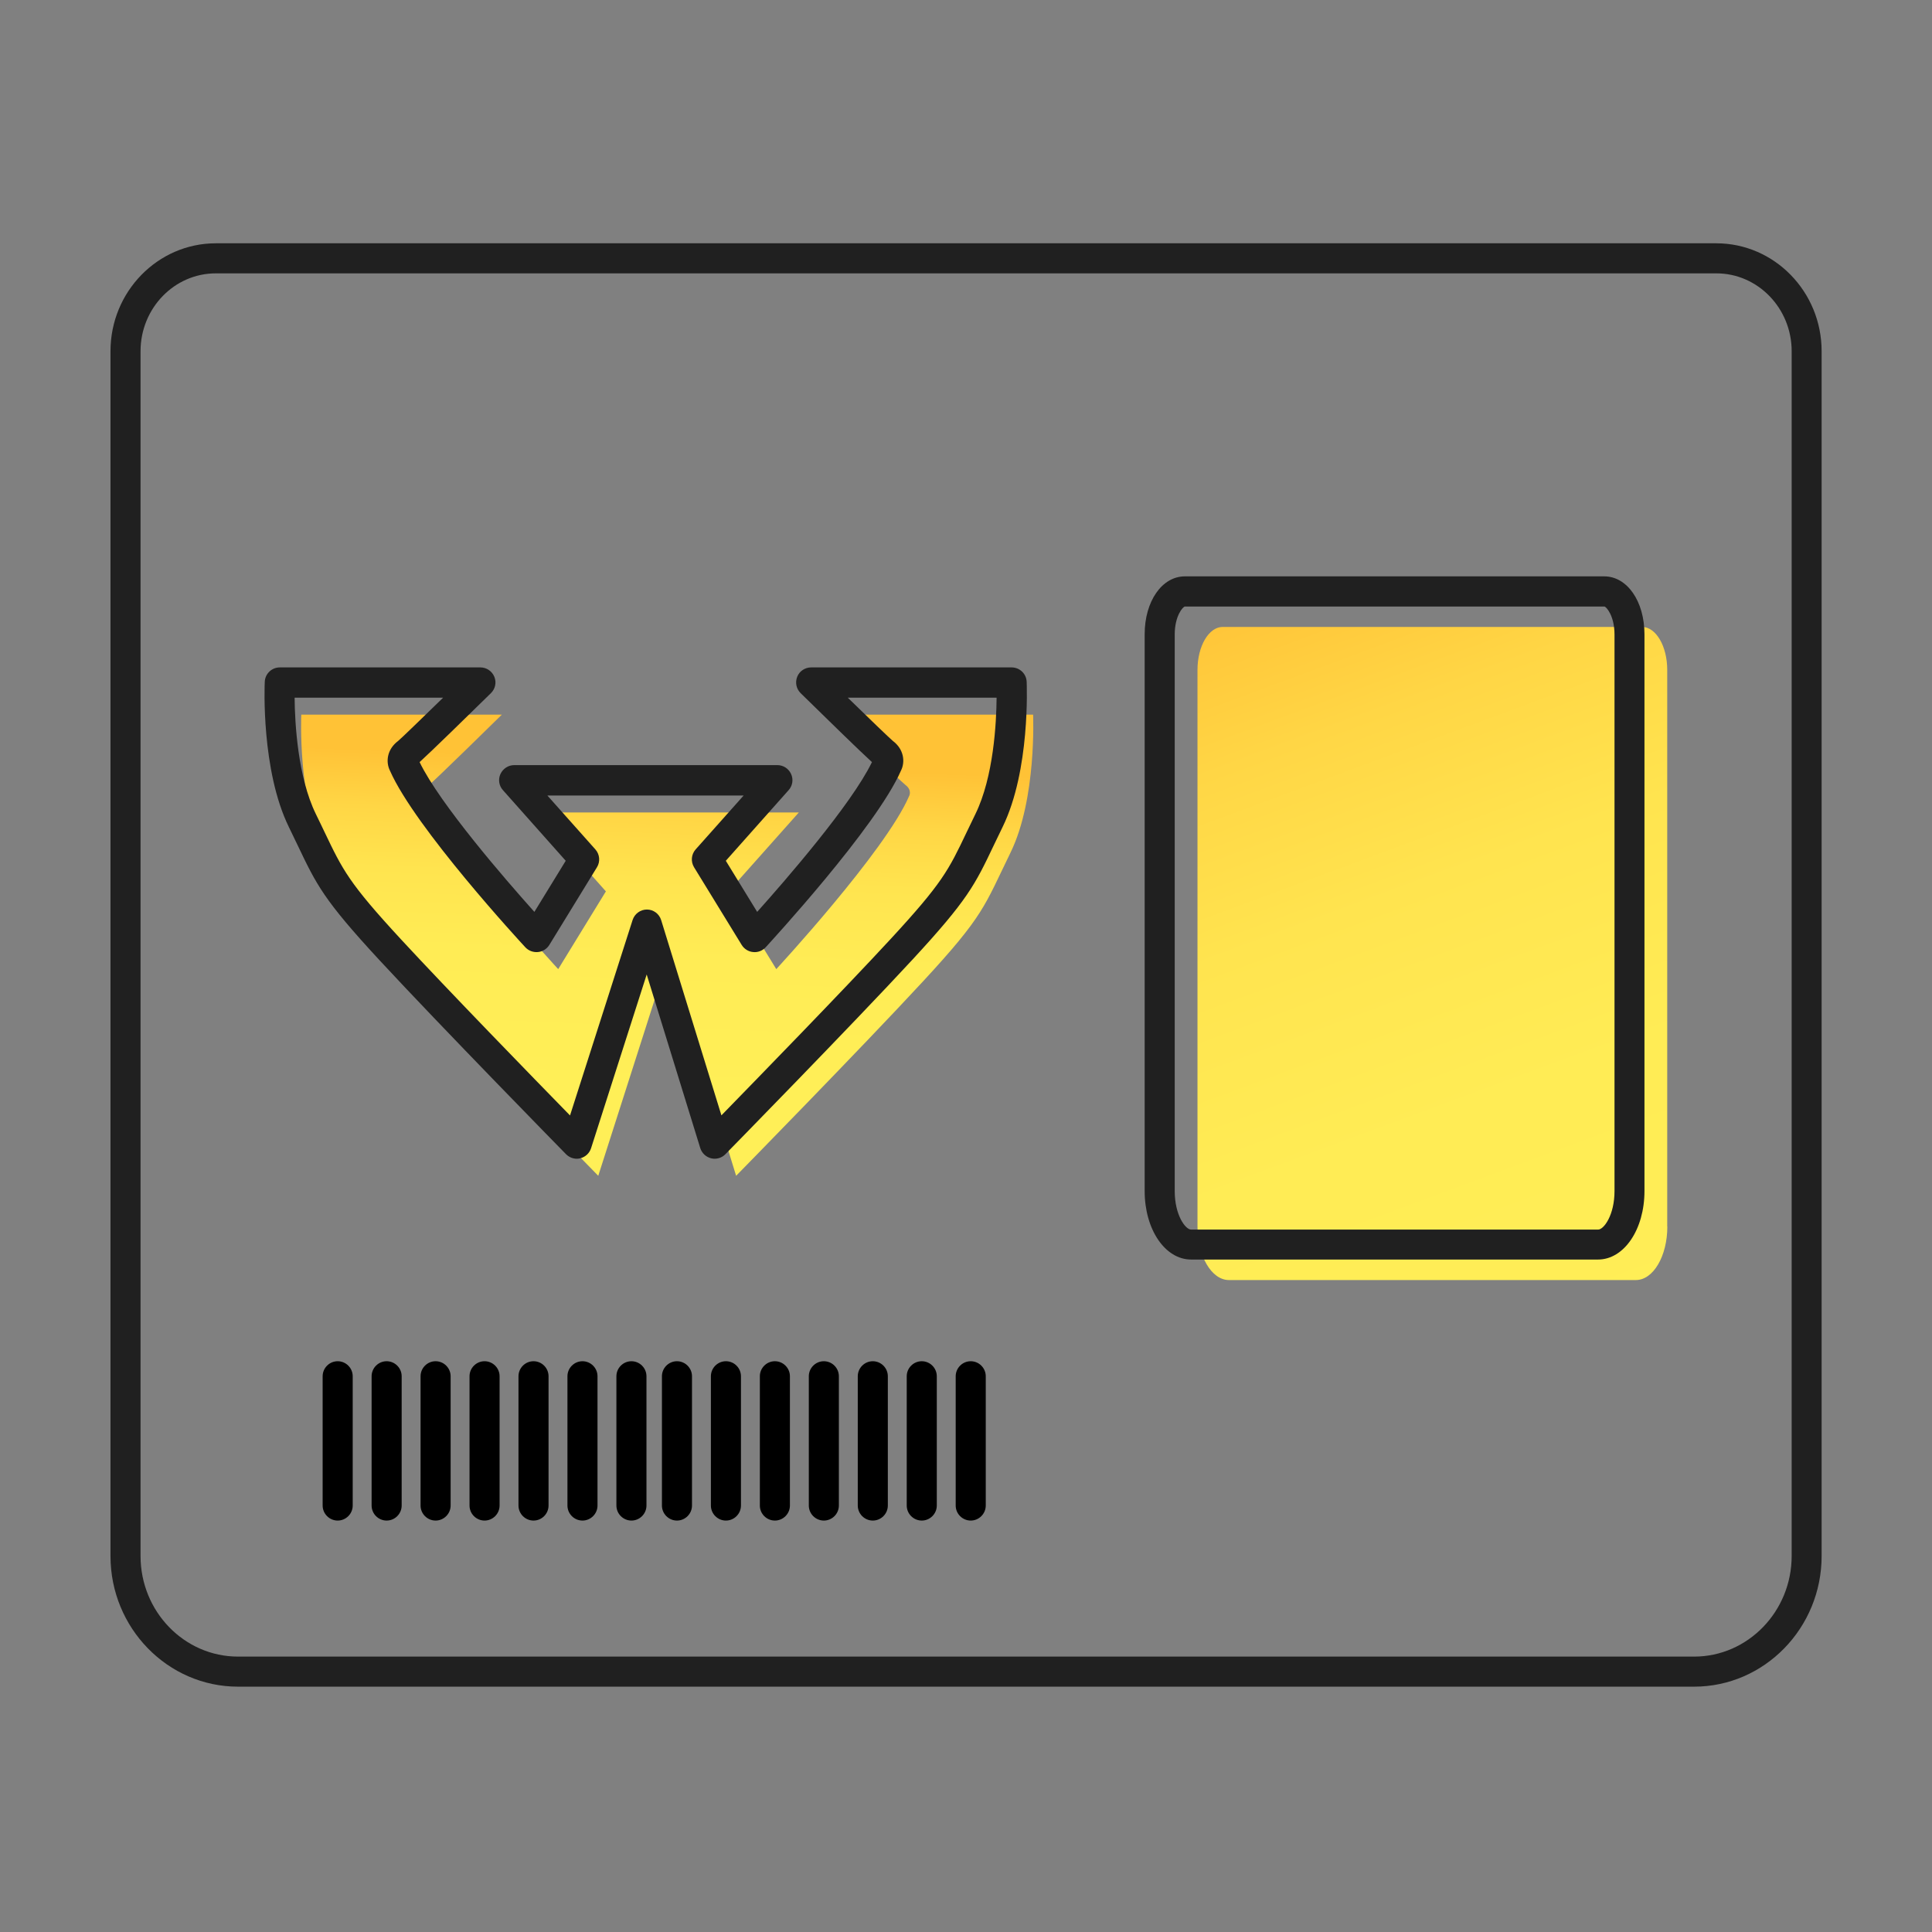
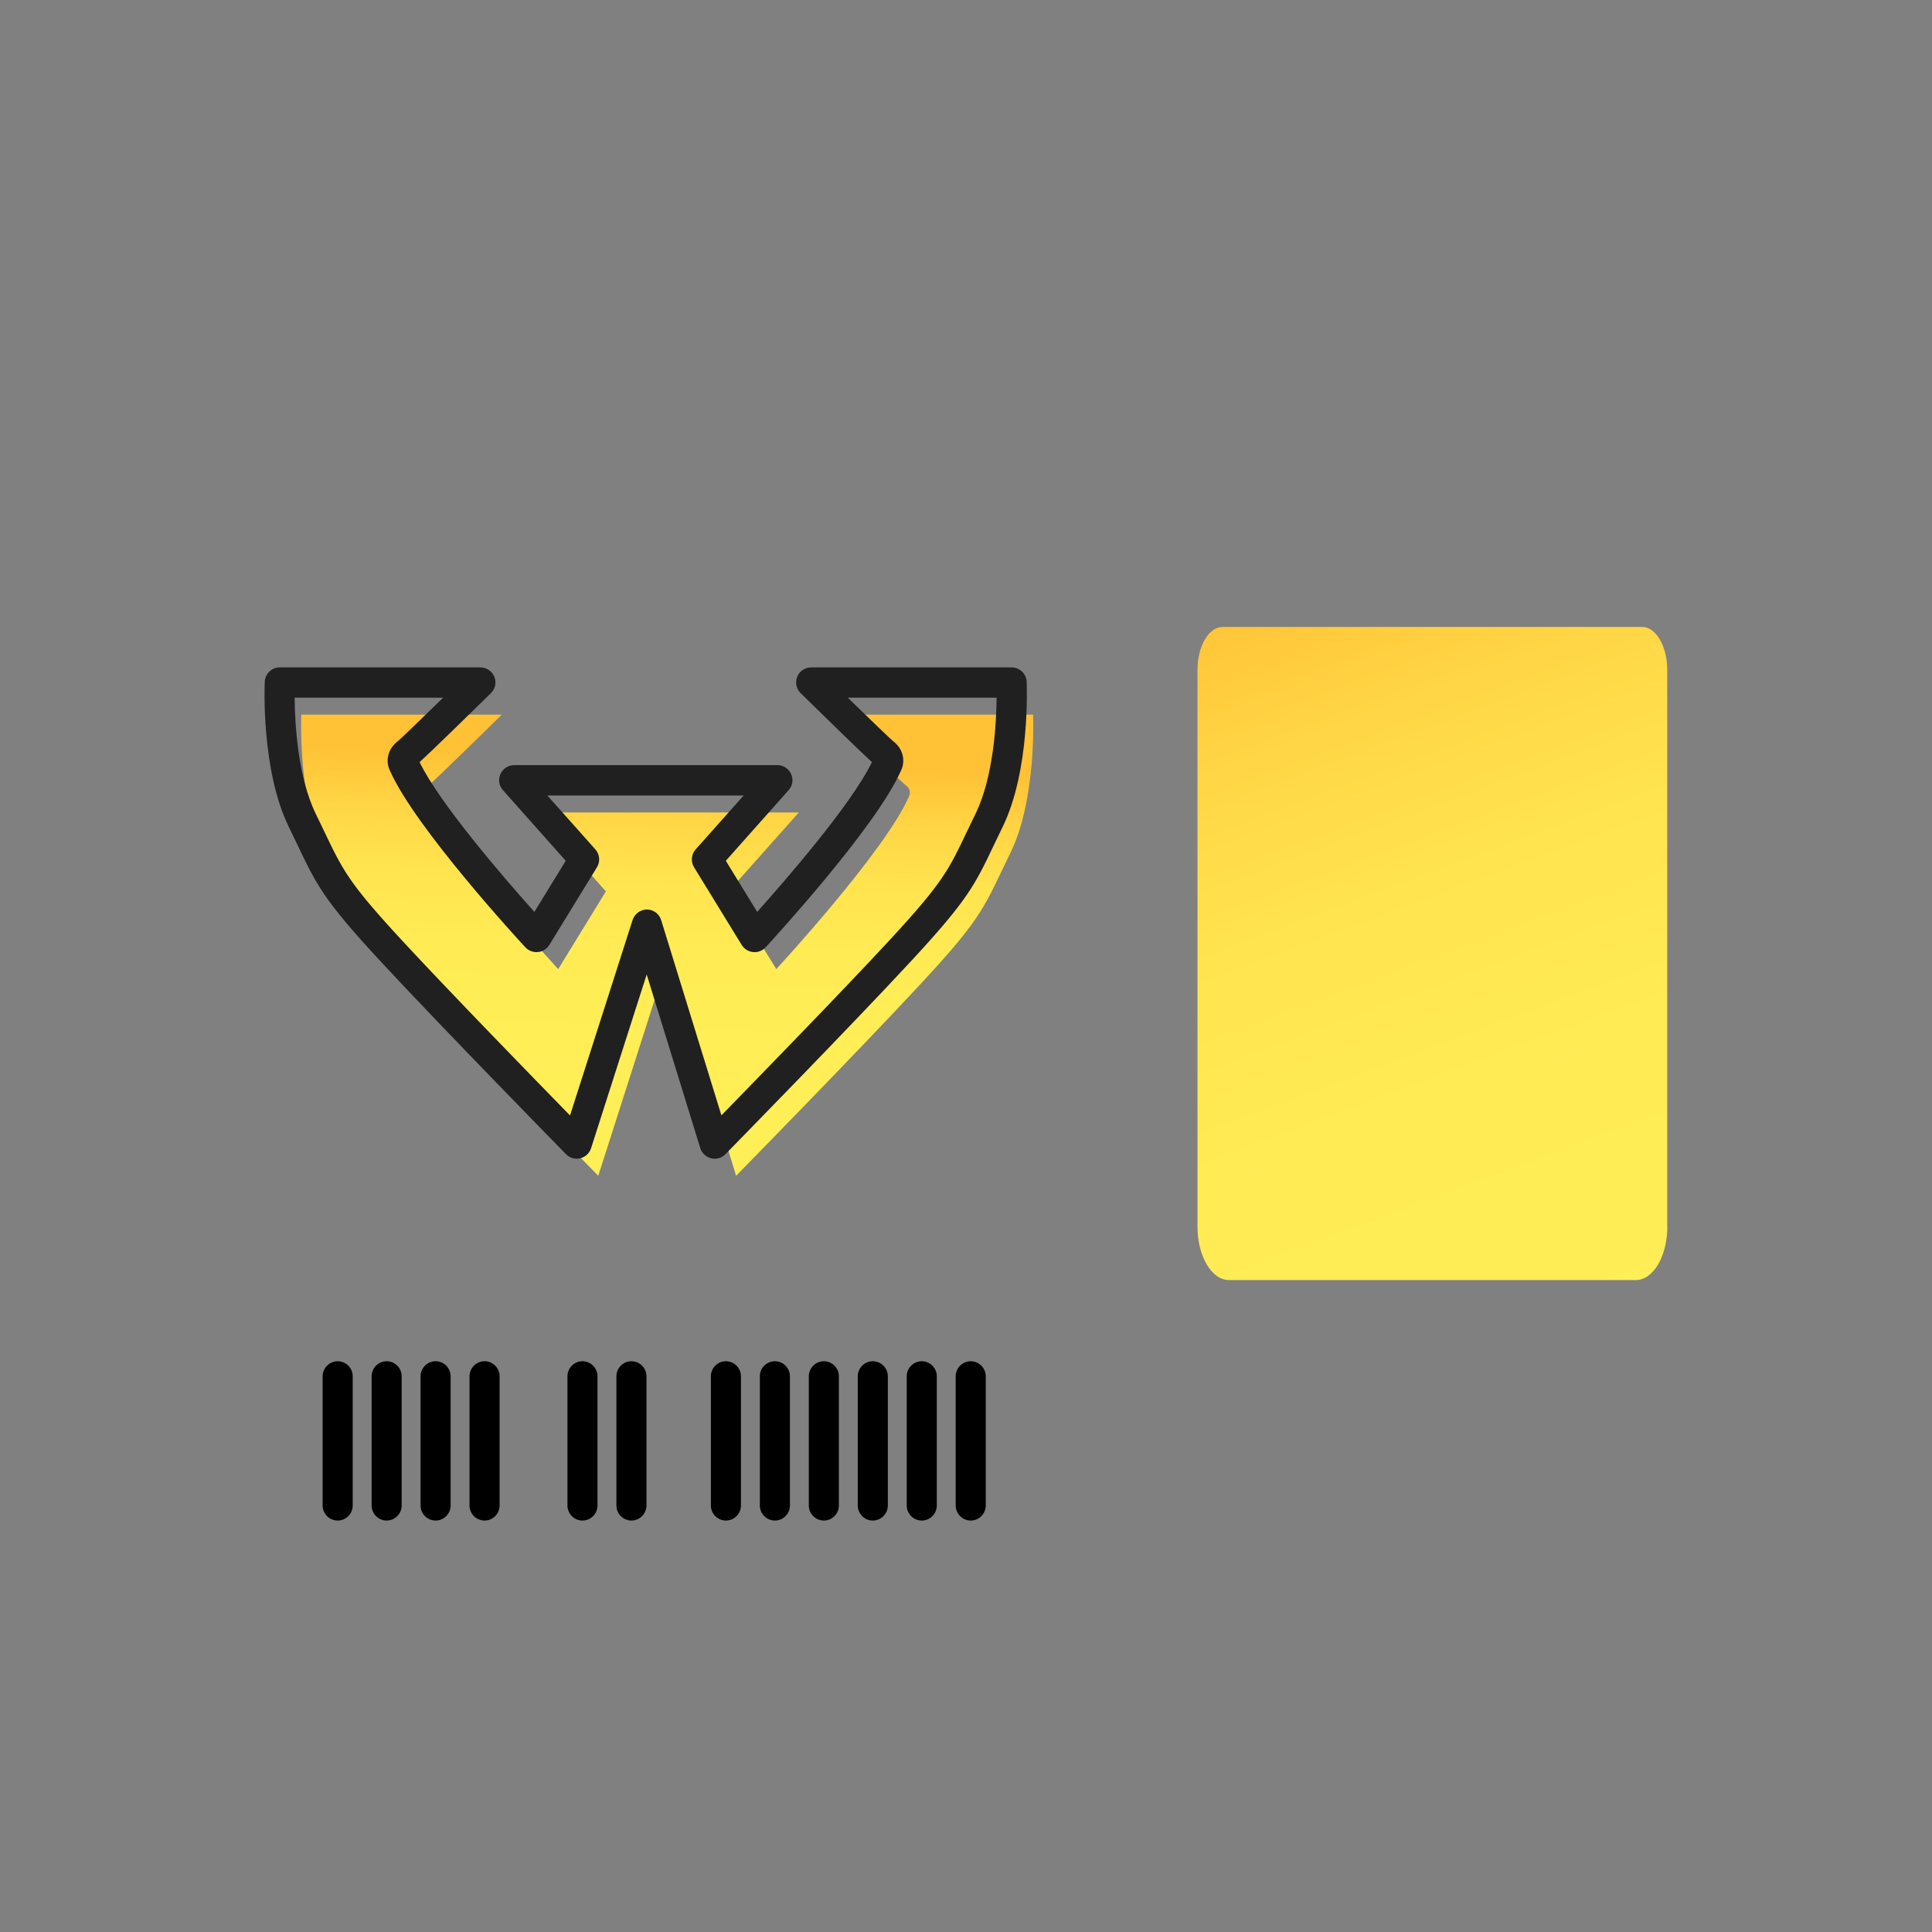
<svg xmlns="http://www.w3.org/2000/svg" id="shape" viewBox="0 0 179.94 179.94">
  <rect x="0" y="0" width="179.94" height="179.94" fill="#808080" stroke="none" />
  <defs>
    <style>
      .cls-1 {
        fill: url(#linear-gradient);
      }

      .cls-1, .cls-2, .cls-3, .cls-4 {
        stroke-width: 0px;
      }

      .cls-2 {
        fill: url(#linear-gradient-2);
      }

      .cls-4 {
        fill: #202020;
      }
    </style>
    <linearGradient id="linear-gradient" x1="152.08" y1="138.76" x2="120.15" y2="52.75" gradientUnits="userSpaceOnUse">
      <stop offset="0" stop-color="#ffef57" />
      <stop offset=".42" stop-color="#ffec55" />
      <stop offset=".65" stop-color="#ffe44f" />
      <stop offset=".83" stop-color="#ffd645" />
      <stop offset=".99" stop-color="#ffc337" />
      <stop offset="1" stop-color="#ffc236" />
    </linearGradient>
    <linearGradient id="linear-gradient-2" x1="60.71" y1="102.18" x2="62.01" y2="70.91" gradientUnits="userSpaceOnUse">
      <stop offset="0" stop-color="#ffef57" />
      <stop offset=".42" stop-color="#ffec55" />
      <stop offset=".65" stop-color="#ffe44f" />
      <stop offset=".83" stop-color="#ffd645" />
      <stop offset=".99" stop-color="#ffc337" />
      <stop offset="1" stop-color="#ffc236" />
    </linearGradient>
  </defs>
  <g id="color_block_offset_copy_6" data-name="color block offset copy 6">
    <path class="cls-1" d="m155.28,114.24v-51.85c0-2.21-1.05-4-2.35-4h-39.05c-1.3,0-2.35,1.79-2.35,4v51.85c0,2.75,1.31,4.98,2.93,4.98h37.9c1.62,0,2.93-2.23,2.93-4.98Z" />
    <g>
-       <path class="cls-4" d="m157.79,157.09H22.17c-6.55,0-11.88-5.46-11.88-12.17V32.71c0-5.54,4.4-10.05,9.81-10.05h139.75c5.41,0,9.81,4.51,9.81,10.05v112.21c0,6.71-5.33,12.17-11.88,12.17ZM20.1,25.46c-3.87,0-7.01,3.25-7.01,7.25v112.21c0,5.17,4.07,9.37,9.08,9.37h135.62c5,0,9.08-4.21,9.08-9.37V32.71c0-4-3.15-7.25-7.01-7.25H20.1Z" />
-       <path class="cls-4" d="m148.84,117.31h-37.9c-2.43,0-4.33-2.8-4.33-6.38v-51.85c0-3.08,1.61-5.4,3.75-5.4h39.05c2.14,0,3.75,2.32,3.75,5.4v51.85c0,3.58-1.9,6.38-4.33,6.38Zm-38.48-60.82c-.18,0-.95.87-.95,2.6v51.85c0,2.22.99,3.58,1.53,3.58h37.9c.54,0,1.53-1.36,1.53-3.58v-51.85c0-1.73-.77-2.6-.95-2.6h-39.05Z" />
-     </g>
+       </g>
    <path class="cls-2" d="m74.4,75.67l-6.54,7.35,4.44,7.24s10.15-10.97,12.37-16.11c0,0,.32-.55-.35-1.05-.47-.35-6.77-6.54-6.77-6.54h18.67s.35,7.82-2.1,12.84c-2.45,5.02-2.45,5.84-8.17,12.02-5.72,6.19-17.39,18.09-17.39,18.09l-6.3-20.43-6.54,20.43s-11.67-11.91-17.39-18.09c-5.72-6.19-5.72-7-8.17-12.02-2.45-5.02-2.1-12.84-2.1-12.84h18.68s-6.3,6.19-6.77,6.54c-.67.51-.35,1.05-.35,1.05,2.22,5.14,12.37,16.11,12.37,16.11l4.44-7.24-6.54-7.35h24.51Z" />
    <path class="cls-4" d="m53.72,107.92c-.37,0-.73-.15-1-.42-.12-.12-11.75-11.99-17.42-18.12-5.16-5.58-5.82-6.97-7.59-10.68-.24-.51-.51-1.06-.81-1.68-2.58-5.28-2.26-13.18-2.24-13.52.03-.75.65-1.34,1.4-1.34h18.68c.57,0,1.08.34,1.3.87s.09,1.13-.32,1.53c-2.12,2.08-5.58,5.46-6.64,6.42,1.89,3.91,8.03,10.98,10.69,13.95l2.92-4.76-5.85-6.58c-.37-.41-.46-1-.23-1.5.23-.5.73-.83,1.28-.83h24.51c.55,0,1.05.32,1.28.83.23.5.14,1.09-.23,1.5l-5.85,6.58,2.92,4.76c2.66-2.97,8.8-10.04,10.69-13.95-1.07-.97-4.52-4.34-6.64-6.42-.41-.4-.53-1-.32-1.53s.73-.87,1.3-.87h18.67c.75,0,1.37.59,1.4,1.34.01.33.34,8.24-2.24,13.52-.3.62-.56,1.17-.81,1.68-1.77,3.72-2.44,5.11-7.59,10.68-5.67,6.13-17.3,18-17.42,18.12-.34.35-.85.5-1.33.38-.48-.12-.86-.48-1.01-.95l-4.99-16.17-5.18,16.18c-.15.47-.53.82-1.01.94-.11.03-.22.04-.32.04Zm-26.28-42.95c.02,2.37.29,7.38,1.97,10.83.31.62.57,1.19.82,1.7,1.69,3.53,2.25,4.72,7.12,9.99,4.37,4.73,12.33,12.91,15.74,16.4l5.83-18.21c.19-.58.73-.97,1.33-.97h0c.61,0,1.15.4,1.33.99l5.61,18.18c3.42-3.51,11.36-11.66,15.72-16.38,4.87-5.27,5.44-6.46,7.12-9.99.25-.51.51-1.07.82-1.7,1.69-3.46,1.95-8.46,1.97-10.83h-13.86c1.95,1.9,3.9,3.78,4.2,4.03,1.04.78,1.16,1.96.75,2.77-2.33,5.31-12.19,15.99-12.6,16.45-.3.32-.73.49-1.17.44-.44-.04-.83-.29-1.06-.66l-4.44-7.24c-.32-.53-.26-1.2.15-1.66l4.47-5.02h-18.28l4.47,5.02c.41.46.47,1.14.15,1.66l-4.44,7.24c-.23.37-.62.62-1.06.66-.44.04-.87-.12-1.17-.44-.42-.45-10.27-11.13-12.61-16.45-.41-.81-.29-1.99.77-2.78.29-.24,2.23-2.12,4.18-4.02h-13.86Zm11.37,5.47s0,0,0,0c0,0,0,0,0,0Zm42.65,0s0,0,0,0c0,0,0,0,0,0Z" />
    <path class="cls-3" d="m31.45,141.62c-.77,0-1.4-.63-1.4-1.4v-12.04c0-.77.63-1.4,1.4-1.4s1.4.63,1.4,1.4v12.04c0,.77-.63,1.4-1.4,1.4Z" />
    <path class="cls-3" d="m36.01,141.62c-.77,0-1.4-.63-1.4-1.4v-12.04c0-.77.63-1.4,1.4-1.4s1.4.63,1.4,1.4v12.04c0,.77-.63,1.4-1.4,1.4Z" />
    <path class="cls-3" d="m40.57,141.62c-.77,0-1.4-.63-1.4-1.4v-12.04c0-.77.63-1.4,1.4-1.4s1.4.63,1.4,1.4v12.04c0,.77-.63,1.4-1.4,1.4Z" />
    <path class="cls-3" d="m45.13,141.62c-.77,0-1.4-.63-1.4-1.4v-12.04c0-.77.63-1.4,1.4-1.4s1.4.63,1.4,1.4v12.04c0,.77-.63,1.4-1.4,1.4Z" />
-     <path class="cls-3" d="m49.69,141.62c-.77,0-1.4-.63-1.4-1.4v-12.04c0-.77.63-1.4,1.4-1.4s1.4.63,1.4,1.4v12.04c0,.77-.63,1.4-1.4,1.4Z" />
    <path class="cls-3" d="m54.25,141.62c-.77,0-1.4-.63-1.4-1.4v-12.04c0-.77.63-1.4,1.4-1.4s1.4.63,1.4,1.4v12.04c0,.77-.63,1.4-1.4,1.4Z" />
    <path class="cls-3" d="m58.81,141.62c-.77,0-1.4-.63-1.4-1.4v-12.04c0-.77.63-1.4,1.4-1.4s1.4.63,1.4,1.4v12.04c0,.77-.63,1.4-1.4,1.4Z" />
-     <path class="cls-3" d="m63.05,141.62c-.77,0-1.4-.63-1.4-1.4v-12.04c0-.77.63-1.4,1.4-1.4s1.4.63,1.4,1.4v12.04c0,.77-.63,1.4-1.4,1.4Z" />
    <path class="cls-3" d="m67.61,141.62c-.77,0-1.4-.63-1.4-1.4v-12.04c0-.77.63-1.4,1.4-1.4s1.4.63,1.4,1.4v12.04c0,.77-.63,1.4-1.4,1.4Z" />
    <path class="cls-3" d="m72.17,141.62c-.77,0-1.4-.63-1.4-1.4v-12.04c0-.77.63-1.4,1.4-1.4s1.4.63,1.4,1.4v12.04c0,.77-.63,1.4-1.4,1.4Z" />
    <path class="cls-3" d="m76.73,141.62c-.77,0-1.4-.63-1.4-1.4v-12.04c0-.77.63-1.4,1.4-1.4s1.4.63,1.4,1.4v12.04c0,.77-.63,1.4-1.4,1.4Z" />
    <path class="cls-3" d="m81.29,141.62c-.77,0-1.4-.63-1.4-1.4v-12.04c0-.77.63-1.4,1.4-1.4s1.4.63,1.4,1.4v12.04c0,.77-.63,1.4-1.4,1.4Z" />
    <path class="cls-3" d="m85.85,141.62c-.77,0-1.4-.63-1.4-1.4v-12.04c0-.77.63-1.4,1.4-1.4s1.4.63,1.4,1.4v12.04c0,.77-.63,1.4-1.4,1.4Z" />
    <path class="cls-3" d="m90.41,141.62c-.77,0-1.4-.63-1.4-1.4v-12.04c0-.77.63-1.4,1.4-1.4s1.4.63,1.4,1.4v12.04c0,.77-.63,1.4-1.4,1.4Z" />
  </g>
</svg>